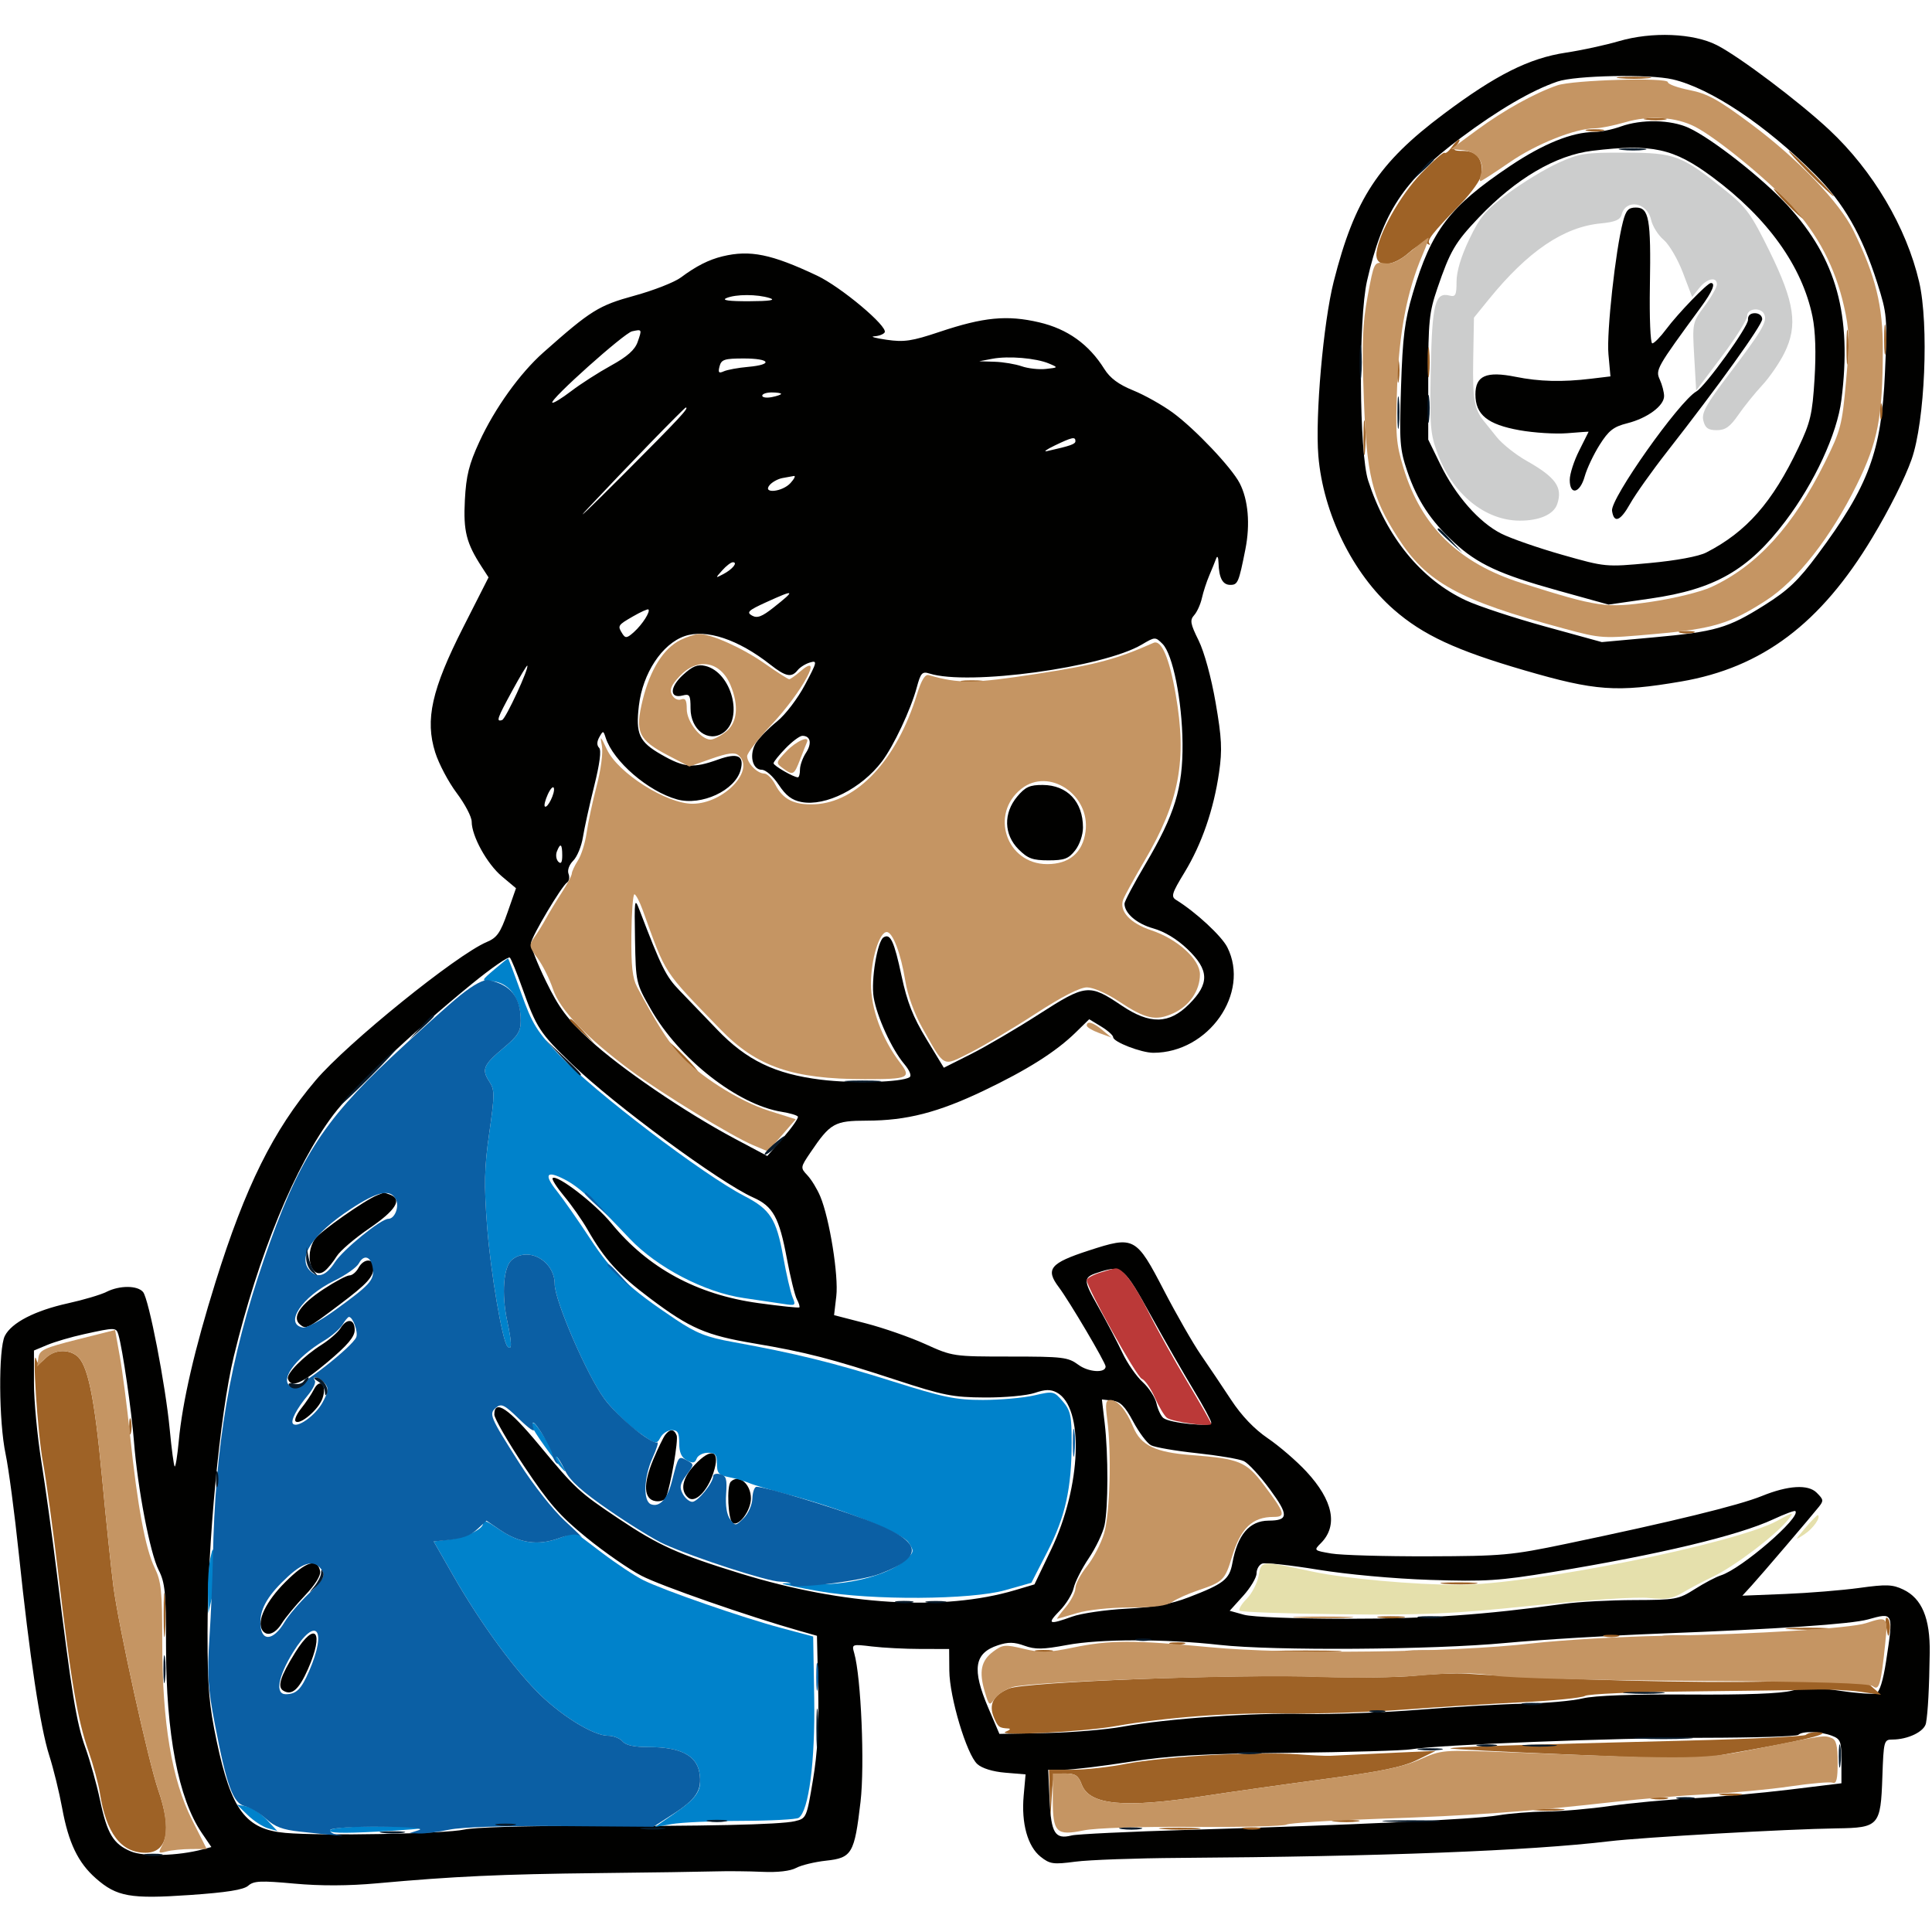
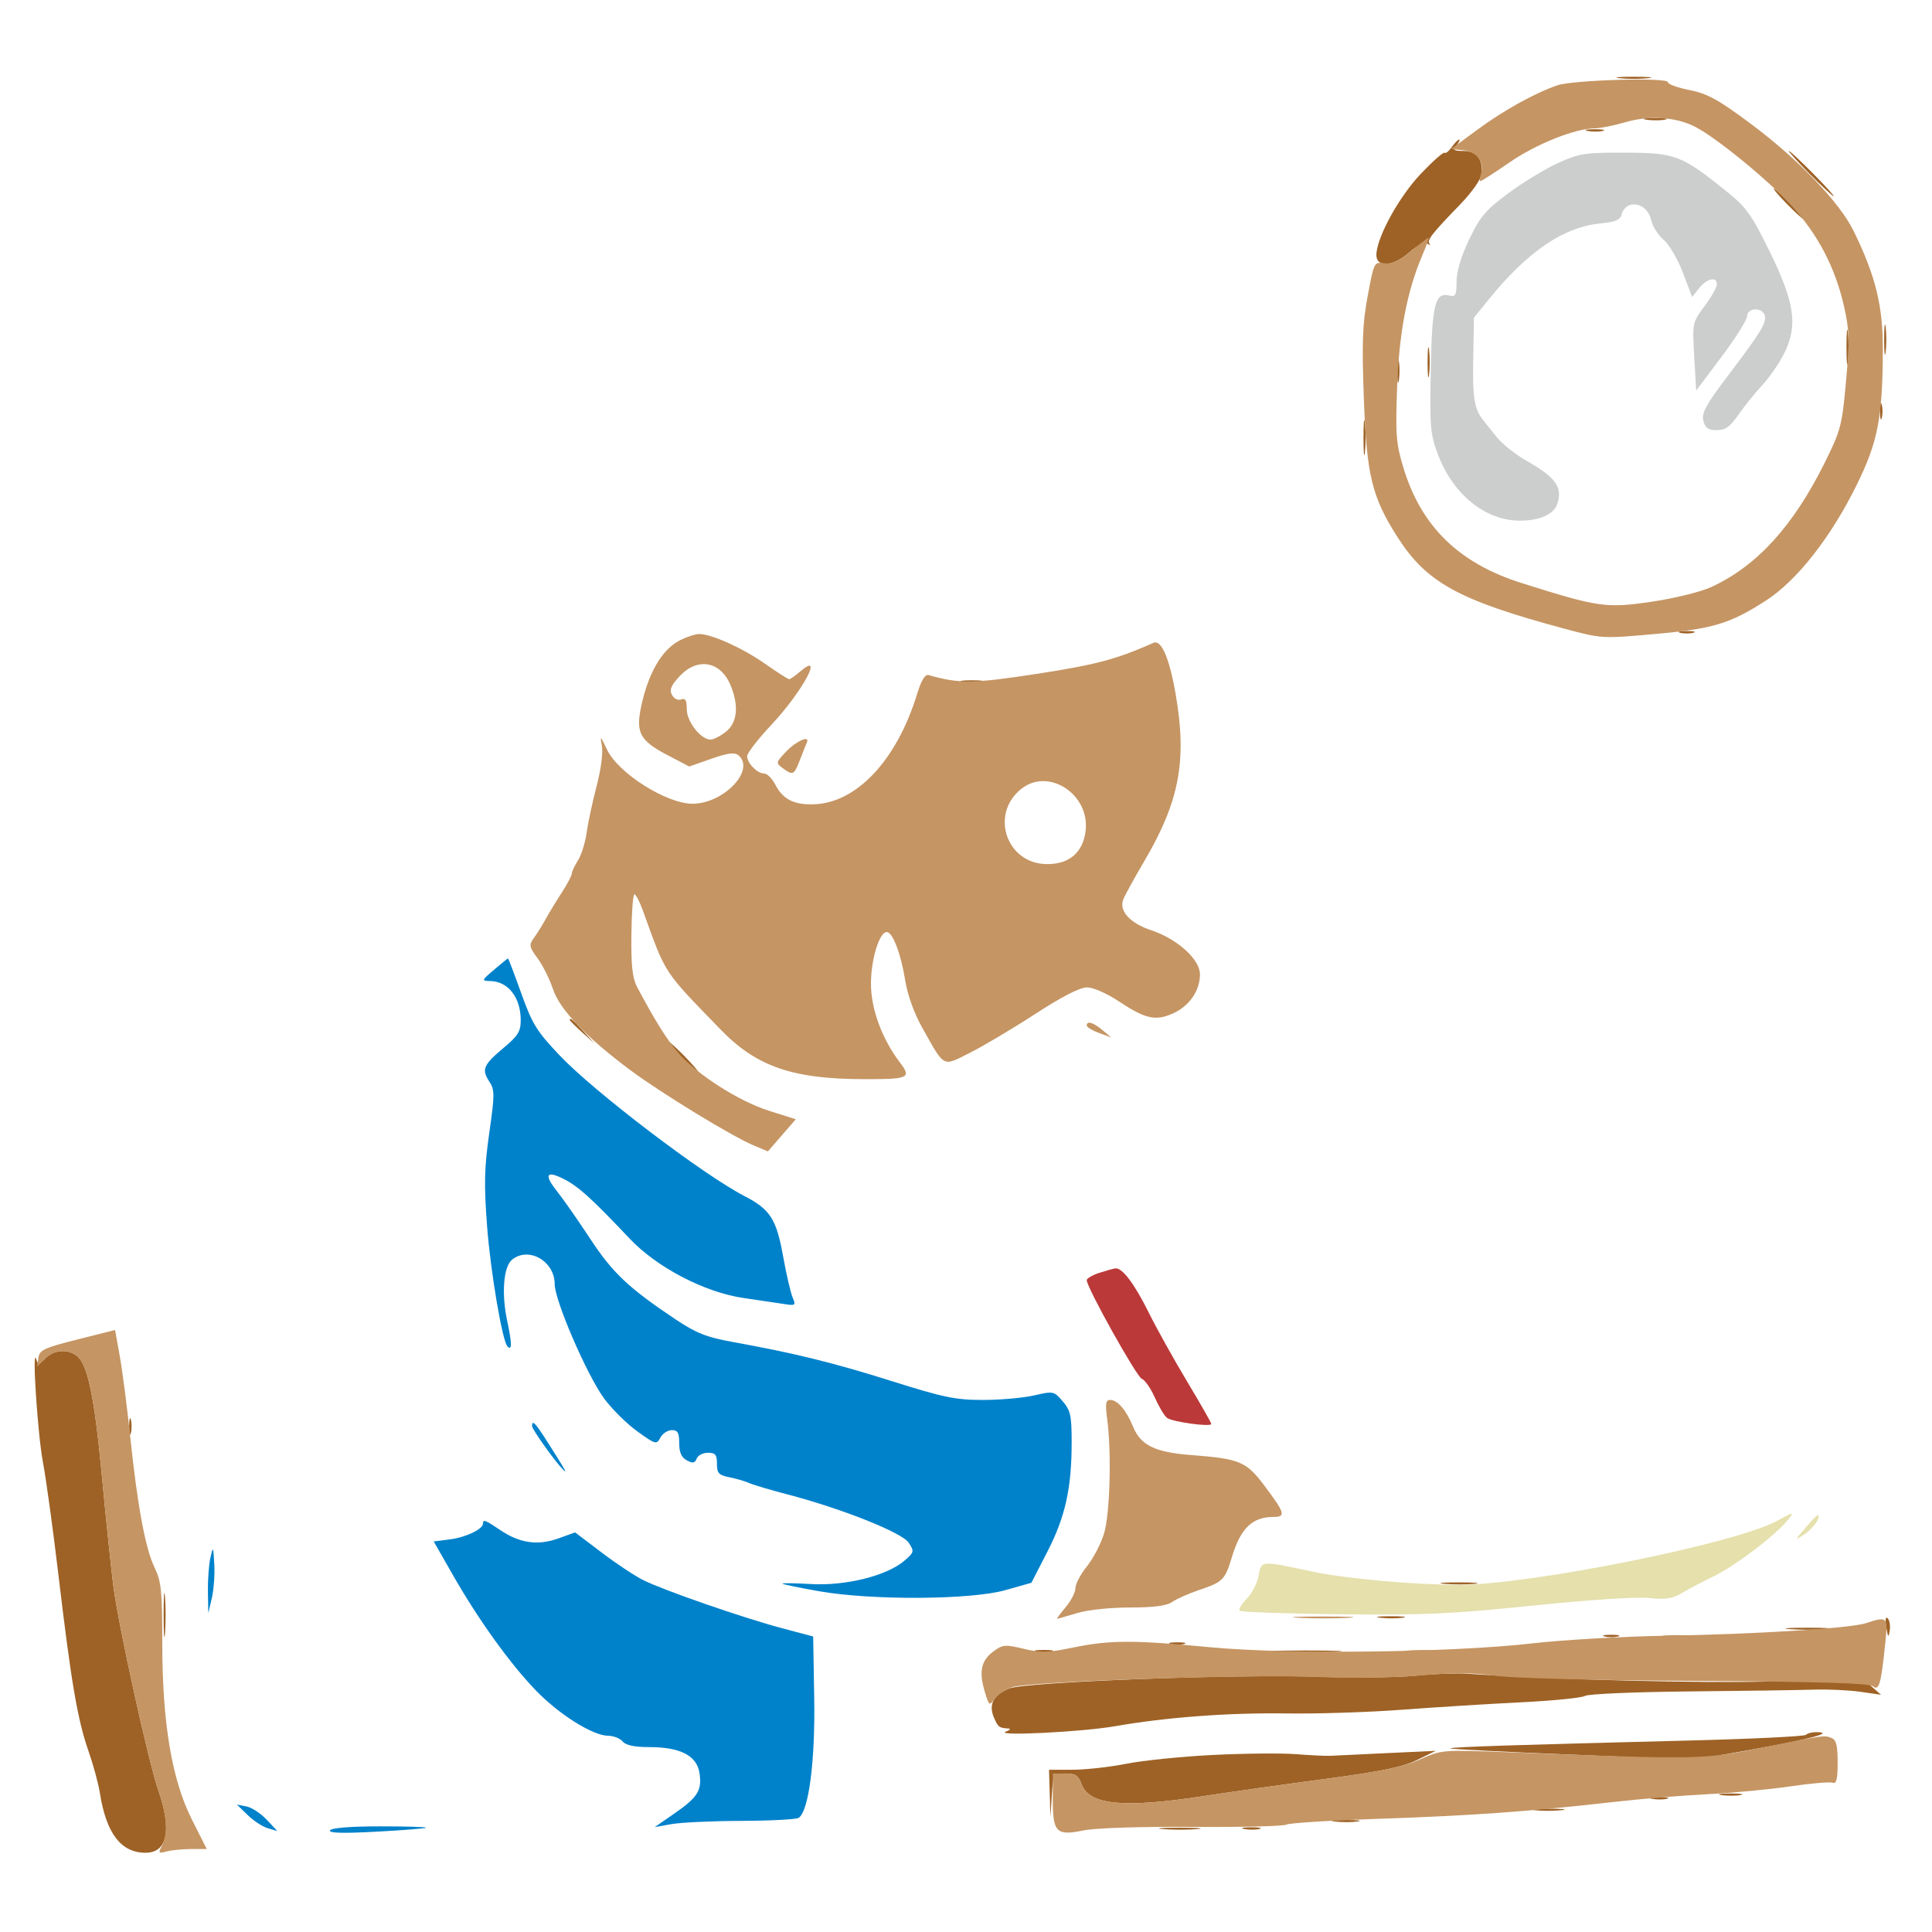
<svg xmlns="http://www.w3.org/2000/svg" width="512" height="512" viewBox="0 0 512 512" version="1.1">
  <path d="M 412.913 43.192 C 409.535 44.726, 403.613 48.321, 399.754 51.182 C 393.726 55.651, 392.264 57.373, 389.369 63.414 C 387.200 67.939, 386 71.935, 386 74.628 C 386 78.182, 385.726 78.741, 384.180 78.337 C 380.309 77.324, 379.518 80.414, 379.170 97.901 C 378.869 113.028, 379.035 115.021, 381.041 120.381 C 385.006 130.977, 393.566 137.930, 402.703 137.978 C 407.941 138.005, 411.744 136.336, 412.677 133.598 C 414.194 129.149, 412.310 126.495, 404.515 122.096 C 401.653 120.480, 398.109 117.660, 396.641 115.829 C 395.172 113.998, 393.588 112.022, 393.120 111.437 C 390.716 108.430, 390.234 105.562, 390.415 95.340 L 390.611 84.180 394.541 79.340 C 404.906 66.573, 414.367 60.152, 424.205 59.206 C 428.009 58.841, 429.379 58.268, 429.738 56.893 C 430.858 52.611, 436.532 53.592, 437.554 58.245 C 437.926 59.937, 439.421 62.325, 440.878 63.551 C 442.334 64.776, 444.630 68.689, 445.981 72.247 L 448.436 78.716 450.290 76.358 C 452.320 73.777, 455 73.208, 455 75.356 C 455 76.102, 453.531 78.690, 451.736 81.106 C 448.494 85.470, 448.475 85.562, 448.986 94.500 L 449.500 103.500 456.250 94.523 C 459.962 89.586, 463 84.749, 463 83.773 C 463 81.622, 466.805 81.328, 467.607 83.417 C 468.333 85.310, 466.844 87.803, 458.138 99.274 C 452.099 107.231, 450.890 109.425, 451.407 111.487 C 451.901 113.452, 452.674 114, 454.954 114 C 457.237 114, 458.482 113.116, 460.685 109.930 C 462.233 107.692, 465.075 104.168, 467 102.099 C 468.925 100.031, 471.564 96.197, 472.864 93.581 C 476.507 86.251, 475.615 80.146, 468.907 66.500 C 464.157 56.837, 462.771 54.913, 457.500 50.675 C 445.615 41.117, 444.020 40.506, 430.778 40.452 C 420.031 40.408, 418.545 40.636, 412.913 43.192" stroke="none" fill="#cccdcd" fill-rule="evenodd" />
-   <path d="M 429 10.916 C 425.425 11.963, 419.125 13.327, 415 13.948 C 405.217 15.420, 396.422 19.837, 382.511 30.264 C 365.253 43.199, 358.992 52.749, 353.452 74.589 C 350.699 85.443, 348.508 110.294, 349.378 120.798 C 350.640 136.037, 358.478 152.015, 369.361 161.535 C 377.073 168.281, 385.834 172.356, 404 177.645 C 422.812 183.123, 428.426 183.524, 445.500 180.608 C 466.979 176.940, 482.504 165.265, 496.172 142.500 C 500.729 134.910, 504.822 126.757, 506.588 121.750 C 510.133 111.704, 511.225 85.987, 508.588 74.681 C 505.219 60.242, 496.346 45.230, 484.790 34.420 C 476.818 26.963, 460.976 15.023, 455 11.969 C 448.777 8.788, 437.787 8.343, 429 10.916 M 412.737 21.615 C 405.921 23.947, 397.138 29.064, 387.161 36.515 C 371.899 47.912, 366.443 56.225, 362.282 74.420 C 359.980 84.480, 360.183 119.970, 362.584 127.373 C 367.438 142.343, 376.627 153.598, 388.500 159.116 C 391.800 160.650, 401.250 163.762, 409.500 166.033 L 424.500 170.161 438 168.931 C 454.678 167.412, 457.885 166.484, 467.607 160.367 C 473.876 156.422, 476.540 153.889, 481.666 147 C 495.246 128.745, 498.625 119.629, 499.533 98.787 C 500.176 84.010, 500.108 83.216, 497.498 75 C 493.443 62.237, 488.629 53.836, 481 46.207 C 467.935 33.143, 453.290 23.371, 443.273 21.032 C 437.134 19.599, 417.535 19.973, 412.737 21.615 M 429.500 33.529 C 427.300 34.321, 424.119 34.977, 422.432 34.985 C 416.610 35.014, 409 38.088, 400.264 43.939 C 384.142 54.738, 379.367 60.974, 374.417 77.693 C 372.246 85.022, 371.721 89.186, 371.290 102.500 C 370.816 117.116, 370.959 119.055, 372.952 124.917 C 375.548 132.551, 379.161 138.050, 385.302 143.710 C 391.582 149.500, 397.422 152.208, 412.896 156.509 L 426.268 160.225 437.384 158.623 C 454.477 156.160, 463.319 151.092, 473.136 138.130 C 480.869 127.919, 486.852 114.977, 487.989 106 C 490.833 83.536, 486.713 68.615, 473.764 54.483 C 467.194 47.313, 453.628 36.666, 447.500 33.869 C 442.720 31.688, 435.015 31.542, 429.500 33.529 M 422 39.953 C 412.284 41.118, 401.703 47.340, 391.890 57.659 C 385.597 64.276, 384.299 66.499, 380.888 76.500 C 378.750 82.767, 378.500 85.228, 378.500 100 L 378.500 116.500 381.699 123.051 C 385.777 131.404, 391.984 138.454, 397.877 141.427 C 400.419 142.710, 407.675 145.230, 414 147.026 C 425.489 150.289, 425.511 150.291, 437.176 149.210 C 444.253 148.554, 450.161 147.457, 452.176 146.423 C 462.839 140.955, 469.705 133.147, 476.581 118.668 C 479.798 111.893, 480.292 109.792, 480.873 100.402 C 481.299 93.536, 481.109 87.725, 480.337 83.938 C 477.605 70.544, 468.452 57.775, 453.789 46.904 C 443.518 39.288, 437.862 38.052, 422 39.953 M 430.104 58.750 C 428.121 66.367, 425.733 88.121, 426.252 93.845 L 426.787 99.747 421.644 100.365 C 413.981 101.285, 407.995 101.133, 401.633 99.855 C 393.883 98.299, 391 99.565, 391 104.524 C 391 109.896, 394.206 112.498, 402.695 114.015 C 406.560 114.706, 412.260 115.060, 415.361 114.803 C 418.463 114.546, 420.998 114.372, 420.996 114.418 C 420.994 114.463, 419.869 116.714, 418.496 119.419 C 417.123 122.125, 416 125.613, 416 127.169 C 416 131.383, 418.713 130.754, 419.965 126.250 C 420.538 124.188, 422.317 120.426, 423.918 117.890 C 426.320 114.087, 427.601 113.086, 431.243 112.169 C 436.552 110.832, 441 107.553, 441 104.974 C 441 103.940, 440.491 101.977, 439.869 100.611 C 438.679 97.999, 438.951 97.519, 450.750 81.418 C 453.826 77.220, 454.743 75, 453.400 75 C 452.471 75, 444.673 83.065, 441.556 87.250 C 440.020 89.313, 438.361 91, 437.870 91 C 437.374 91, 437.093 84.224, 437.239 75.750 C 437.544 57.955, 437.014 55, 433.521 55 C 431.541 55, 430.896 55.708, 430.104 58.750 M 191.500 67.929 C 187.847 68.810, 184.495 70.509, 180.428 73.540 C 178.739 74.800, 173.208 76.967, 168.137 78.356 C 158.654 80.955, 156.582 82.246, 144 93.405 C 137.781 98.919, 131.124 108.205, 127.048 117.047 C 124.284 123.042, 123.534 126.056, 123.195 132.509 C 122.763 140.735, 123.570 143.926, 127.681 150.257 L 129.471 153.013 122.749 166.257 C 114.394 182.717, 112.603 190.726, 115.337 199.401 C 116.289 202.419, 118.852 207.264, 121.034 210.167 C 123.215 213.071, 125 216.476, 125 217.734 C 125 221.572, 129.066 228.942, 133.010 232.254 L 136.744 235.388 134.489 241.835 C 132.610 247.210, 131.699 248.507, 129.013 249.636 C 121.021 252.997, 92.049 276.413, 83.661 286.292 C 72.431 299.517, 65.021 314.442, 57.114 339.762 C 51.565 357.531, 48.340 371.487, 47.370 381.934 C 47.006 385.844, 46.520 388.853, 46.288 388.622 C 46.057 388.391, 45.470 383.991, 44.983 378.845 C 43.865 367.033, 39.445 344.241, 37.914 342.396 C 36.437 340.617, 31.686 340.602, 28.200 342.368 C 26.715 343.120, 22.125 344.481, 18 345.392 C 9.253 347.323, 3.053 350.524, 1.284 354.021 C -0.450 357.447, -0.326 376.799, 1.484 385.341 C 2.281 389.103, 3.862 401.028, 4.996 411.841 C 7.861 439.152, 10.679 457.825, 13.052 465.219 C 14.160 468.674, 15.700 474.952, 16.473 479.171 C 18.163 488.395, 20.681 493.635, 25.425 497.800 C 30.946 502.648, 34.548 503.285, 50.283 502.200 C 60.102 501.523, 64.560 500.813, 65.783 499.732 C 67.241 498.443, 69.083 498.359, 78 499.176 C 84.985 499.815, 92.349 499.787, 100 499.091 C 120.146 497.259, 132.872 496.672, 158.500 496.392 C 172.250 496.242, 186.200 496.037, 189.500 495.938 C 192.800 495.838, 198.425 495.891, 202 496.056 C 206.056 496.243, 209.431 495.854, 210.975 495.022 C 212.337 494.288, 215.921 493.421, 218.939 493.094 C 225.777 492.354, 226.448 491.206, 228.049 477.500 C 229.189 467.734, 228.201 444.448, 226.376 438.092 C 225.691 435.708, 225.738 435.690, 231.092 436.333 C 234.066 436.690, 239.882 436.987, 244.017 436.991 L 251.533 437 251.579 442.750 C 251.636 449.789, 256.178 464.946, 258.995 467.495 C 260.247 468.628, 263.103 469.510, 266.410 469.784 L 271.789 470.230 271.284 475.865 C 270.626 483.186, 272.328 489.321, 275.774 492.056 C 278.242 494.014, 279.116 494.138, 285 493.361 C 288.575 492.889, 300.950 492.440, 312.500 492.364 C 365.862 492.011, 405.444 490.479, 426.512 487.952 C 435.323 486.896, 473.712 484.718, 486.754 484.536 C 497.939 484.379, 498.399 483.862, 498.844 470.966 C 499.174 461.390, 499.276 461, 501.444 461 C 505.642 461, 509.996 458.886, 510.405 456.650 C 510.921 453.825, 511.271 447.252, 511.397 438 C 511.523 428.853, 509.322 423.598, 504.381 421.242 C 501.547 419.890, 499.895 419.829, 492.788 420.811 C 488.230 421.441, 479.380 422.163, 473.123 422.415 L 461.746 422.874 464.205 420.187 C 466.592 417.578, 480.130 401.724, 482.048 399.292 C 483.313 397.687, 483.267 397.410, 481.429 395.571 C 479.167 393.310, 473.861 393.634, 466.911 396.458 C 460.769 398.954, 443.037 403.286, 415 409.141 C 400.469 412.175, 398.187 412.381, 378.500 412.439 C 366.950 412.472, 355.386 412.139, 352.803 411.697 C 348.171 410.904, 348.133 410.867, 350.028 408.972 C 354.673 404.327, 353.314 397.627, 346.165 389.936 C 343.599 387.176, 339.025 383.232, 336 381.173 C 332.393 378.717, 329.037 375.203, 326.250 370.964 C 323.912 367.409, 320.312 362.052, 318.250 359.059 C 316.187 356.067, 311.800 348.417, 308.500 342.059 C 301.055 327.717, 300.602 327.475, 288.509 331.411 C 278.263 334.745, 276.980 336.322, 280.602 341.128 C 283.383 344.819, 293 361.110, 293 362.131 C 293 363.948, 288.473 363.670, 285.790 361.689 C 283.048 359.664, 281.692 359.500, 267.663 359.500 C 252.641 359.500, 252.432 359.469, 245.205 356.194 C 241.192 354.376, 234.113 351.907, 229.474 350.707 L 221.038 348.527 221.627 343.513 C 222.268 338.054, 219.846 322.961, 217.383 317.065 C 216.570 315.119, 215.040 312.607, 213.983 311.482 C 212.084 309.460, 212.093 309.393, 214.781 305.416 C 220.056 297.616, 221.146 297.002, 229.750 296.985 C 240.256 296.965, 248.577 294.829, 260.707 289.037 C 272.259 283.522, 279.854 278.713, 285.076 273.607 L 288.652 270.110 291.826 272.040 C 293.572 273.102, 295 274.378, 295 274.877 C 295 276.119, 302.445 279, 305.654 279 C 320.280 279, 331.370 263.171, 325.248 251.033 C 323.738 248.038, 316.880 241.694, 311.699 238.500 C 310.268 237.618, 310.530 236.755, 313.918 231.188 C 318.484 223.685, 321.648 214.521, 323.071 204.678 C 323.935 198.706, 323.779 195.598, 322.148 186.181 C 320.996 179.532, 319.135 172.737, 317.637 169.711 C 315.452 165.295, 315.285 164.342, 316.466 163.030 C 317.224 162.189, 318.146 160.150, 318.516 158.500 C 318.885 156.850, 319.766 154.150, 320.472 152.500 C 321.179 150.850, 322.001 148.825, 322.300 148 C 322.610 147.143, 322.876 147.643, 322.921 149.168 C 323.040 153.182, 324.012 155, 326.040 155 C 328.029 155, 328.290 154.384, 330.041 145.561 C 331.357 138.934, 330.795 132.437, 328.525 128.049 C 326.378 123.897, 316.701 113.685, 310.829 109.375 C 308.084 107.360, 303.358 104.703, 300.326 103.470 C 296.435 101.889, 294.178 100.214, 292.656 97.779 C 288.572 91.242, 282.899 87.181, 275.402 85.426 C 266.906 83.438, 260.683 84.032, 248.999 87.947 C 241.642 90.412, 239.605 90.715, 234.947 90.040 C 231.951 89.605, 230.486 89.193, 231.691 89.125 C 232.896 89.056, 234.136 88.590, 234.446 88.088 C 235.396 86.550, 222.876 76.041, 216.509 73.034 C 204.442 67.334, 198.766 66.175, 191.500 67.929 M 192.500 79 C 191.169 79.572, 193.177 79.850, 198.500 79.830 C 203.956 79.810, 205.705 79.546, 204 79 C 200.674 77.935, 194.979 77.935, 192.500 79 M 463.236 84.750 C 463.349 86.532, 451.955 102.345, 449.554 103.736 C 444.930 106.417, 426.731 132.175, 427.206 135.367 C 427.715 138.786, 429.412 138.125, 432 133.500 C 433.375 131.043, 437.761 124.862, 441.746 119.766 C 455.462 102.227, 467 86.149, 467 84.576 C 467 83.684, 466.160 83, 465.062 83 C 463.841 83, 463.166 83.647, 463.236 84.750 M 167.500 87.805 C 165.404 88.263, 145.624 105.958, 146.372 106.706 C 146.609 106.943, 148.853 105.572, 151.359 103.660 C 153.864 101.748, 158.623 98.693, 161.935 96.872 C 166.237 94.508, 168.250 92.721, 168.983 90.619 C 170.164 87.231, 170.160 87.224, 167.500 87.805 M 263 95.077 L 259.500 95.737 263.601 95.868 C 265.856 95.941, 269.082 96.481, 270.769 97.069 C 272.457 97.658, 275.336 97.974, 277.169 97.773 C 280.484 97.409, 280.488 97.402, 278 96.344 C 274.596 94.896, 267.249 94.275, 263 95.077 M 190.690 97.079 C 190.254 98.744, 190.480 99.007, 191.823 98.402 C 192.745 97.986, 195.637 97.457, 198.250 97.226 C 204.984 96.632, 204.153 95, 197.117 95 C 192 95, 191.162 95.271, 190.690 97.079 M 202 104.861 C 202 105.335, 203.125 105.508, 204.500 105.245 C 205.875 104.982, 207 104.594, 207 104.383 C 207 104.173, 205.875 104, 204.500 104 C 203.125 104, 202 104.388, 202 104.861 M 172.477 117.250 C 167.537 122.338, 160.120 130.102, 155.997 134.505 C 151.874 138.907, 156.037 134.951, 165.250 125.714 C 180.174 110.750, 182.732 108, 181.730 108 C 181.582 108, 177.418 112.162, 172.477 117.250 M 279.500 118.072 C 277.300 119.130, 276.400 119.793, 277.500 119.545 C 283.773 118.133, 285 117.699, 285 116.892 C 285 115.661, 284.119 115.850, 279.500 118.072 M 207.323 126.696 C 206.125 126.929, 204.607 127.768, 203.950 128.560 C 201.987 130.925, 207.342 130.385, 209.500 128 C 210.495 126.900, 210.903 126.061, 210.405 126.136 C 209.907 126.211, 208.520 126.463, 207.323 126.696 M 191.405 151.146 C 189.513 153.276, 189.515 153.283, 191.694 152.140 C 194.125 150.865, 195.622 149, 194.214 149 C 193.717 149, 192.453 149.965, 191.405 151.146 M 203 159.619 C 198.329 161.746, 197.768 162.274, 199.275 163.126 C 200.666 163.911, 201.912 163.446, 205.025 160.980 C 210.965 156.275, 210.715 156.107, 203 159.619 M 167.760 163.345 C 163.677 165.697, 163.602 165.822, 164.954 167.960 C 165.742 169.205, 166.195 169.133, 168.032 167.471 C 170.255 165.460, 172.414 162.071, 171.831 161.510 C 171.649 161.334, 169.817 162.160, 167.760 163.345 M 181.447 168.579 C 175.456 170.639, 170.330 178.415, 169.315 186.985 C 168.421 194.533, 169.366 196.596, 175.266 199.980 C 181.320 203.451, 183.693 203.658, 190.306 201.287 C 195.491 199.429, 197.273 200.240, 196.287 204.010 C 194.859 209.473, 185.909 213.642, 179.443 211.857 C 171.753 209.733, 162.510 201.750, 160.507 195.500 C 159.892 193.583, 159.822 193.577, 158.829 195.346 C 158.154 196.550, 158.133 197.533, 158.771 198.171 C 159.408 198.808, 158.953 202.344, 157.463 208.325 C 156.205 213.371, 154.864 219.460, 154.482 221.856 C 154.101 224.251, 152.946 227.054, 151.917 228.083 C 150.829 229.171, 150.306 230.635, 150.668 231.578 C 151.011 232.471, 150.841 233.494, 150.290 233.851 C 148.854 234.782, 140.954 248.042, 140.715 249.922 C 140.605 250.790, 142.411 255.383, 144.729 260.129 C 148.152 267.142, 150.306 270.023, 156.221 275.504 C 164.321 283.009, 181.496 294.724, 194.692 301.744 L 203.344 306.347 207.593 301.450 C 209.930 298.756, 211.662 296.262, 211.443 295.908 C 211.224 295.553, 209.308 294.985, 207.185 294.646 C 195.503 292.778, 180.024 280.662, 172.500 267.498 C 168.529 260.549, 168.499 260.419, 168.285 249 C 168.087 238.446, 168.179 237.788, 169.407 241 C 175.291 256.390, 176.470 258.765, 180.061 262.465 C 182.215 264.684, 186.698 269.343, 190.022 272.818 C 197.832 280.981, 205.377 284.626, 217.582 286.131 C 226.095 287.181, 238.851 286.828, 241.027 285.483 C 241.645 285.102, 241.081 283.696, 239.609 281.947 C 236.308 278.024, 232.376 269.431, 231.531 264.295 C 230.785 259.760, 232.490 249.433, 234.154 248.405 C 235.963 247.287, 236.950 249.406, 238.924 258.642 C 240.400 265.551, 241.956 269.504, 245.492 275.329 L 250.126 282.961 257.313 279.349 C 261.266 277.362, 269.385 272.599, 275.355 268.764 C 287.782 260.782, 288.650 260.691, 297.240 266.476 C 304.748 271.532, 309.805 271.431, 315.118 266.118 C 320.581 260.655, 320.470 257.066, 314.667 251.505 C 311.919 248.872, 308.611 246.871, 305.624 246.035 C 301.245 244.809, 298 242.017, 298 239.476 C 298 238.883, 300.497 234.172, 303.548 229.008 C 311.335 215.831, 313.486 208.828, 313.382 197 C 313.282 185.715, 310.799 173.355, 308.087 170.643 C 306.178 168.734, 306.113 168.736, 302.558 170.833 C 292.268 176.904, 256.636 181.757, 246.315 178.492 C 244.393 177.884, 243.990 178.323, 242.961 182.150 C 241.381 188.021, 236.801 197.754, 233.697 201.836 C 228.254 208.993, 218.807 213.749, 212.417 212.550 C 209.868 212.072, 208.279 210.868, 206.349 207.951 C 204.871 205.718, 202.931 204, 201.886 204 C 199.285 204, 198.437 199.789, 200.427 196.752 C 201.304 195.413, 203.785 192.901, 205.938 191.170 C 208.125 189.413, 211.390 185.131, 213.331 181.475 C 216.557 175.399, 216.653 174.972, 214.654 175.564 C 213.469 175.915, 212 176.832, 211.390 177.601 C 209.763 179.651, 208.217 179.338, 204.144 176.133 C 195.648 169.448, 187.148 166.620, 181.447 168.579 M 135.750 183.052 C 131.731 190.426, 131.406 191.365, 133.069 190.810 C 134.033 190.489, 140.293 176.956, 139.734 176.403 C 139.605 176.276, 137.813 179.268, 135.750 183.052 M 181.004 178.849 C 177.415 182.127, 177.378 185.237, 180.939 184.306 C 182.764 183.828, 183 184.220, 183 187.728 C 183 193.369, 187.640 196.879, 191.600 194.235 C 197.173 190.514, 193.888 178.121, 186.892 176.470 C 184.876 175.994, 183.538 176.535, 181.004 178.849 M 208.196 198.298 C 206.438 200.111, 205 201.900, 205 202.272 C 205 202.923, 210.323 206, 211.450 206 C 211.753 206, 212 205.084, 212 203.965 C 212 202.845, 212.714 200.840, 213.586 199.509 C 215.227 197.004, 214.805 195, 212.637 195 C 211.953 195, 209.954 196.484, 208.196 198.298 M 145.175 210.516 C 144.487 212.024, 144.131 213.464, 144.382 213.715 C 145.060 214.394, 147.186 210.059, 146.777 208.831 C 146.583 208.249, 145.862 209.007, 145.175 210.516 M 269.589 211.077 C 265.876 215.490, 266.011 221.165, 269.923 225.077 C 272.375 227.529, 273.653 228, 277.850 228 C 282.066 228, 283.182 227.585, 284.927 225.365 C 286.109 223.862, 287 221.256, 287 219.299 C 287 212.456, 282.841 208.057, 276.339 208.022 C 272.906 208.004, 271.725 208.538, 269.589 211.077 M 147.574 225.667 C 147.222 226.584, 147.399 227.799, 147.967 228.367 C 148.678 229.078, 149 228.557, 149 226.700 C 149 223.615, 148.501 223.253, 147.574 225.667 M 125.006 260.780 C 109.081 273.784, 93.762 288.266, 88.329 295.452 C 78.285 308.737, 68.445 332.631, 61.953 359.500 C 58.254 374.808, 55 409.064, 55 432.694 C 55 447.225, 55.391 451.838, 57.444 461.530 C 61.293 479.703, 65.132 484.811, 75.636 485.738 C 85.186 486.581, 118.132 485.968, 123 484.856 C 125.501 484.285, 138.828 483.861, 153 483.903 C 186.446 484, 206.764 483.554, 210.621 482.639 C 213.708 481.906, 213.759 481.791, 215.444 471.699 C 216.645 464.508, 217.052 457.372, 216.824 447.500 L 216.500 433.500 212 432.225 C 198.379 428.367, 175.157 420.278, 169.993 417.592 C 166.722 415.892, 160.177 411.350, 155.448 407.500 C 148.329 401.703, 145.488 398.456, 138.925 388.613 C 134.566 382.075, 131 375.887, 131 374.863 C 131 370.678, 134.861 373.278, 142.712 382.750 C 152.566 394.637, 153.356 395.371, 164 402.500 C 174.585 409.591, 179.816 411.940, 196.344 417.031 C 223.634 425.437, 250.059 427.032, 268.971 421.416 L 274.144 419.880 278.545 410.690 C 286.607 393.854, 287.356 372.937, 280.036 369.019 C 278.414 368.151, 277.013 368.181, 274.201 369.143 C 272.165 369.839, 266.225 370.383, 261 370.353 C 252.497 370.303, 250.030 369.815, 237.500 365.708 C 220.282 360.065, 213.481 358.314, 199.933 356.034 C 187.115 353.877, 182.907 352.060, 172.323 344.113 C 163.876 337.770, 160.262 333.803, 155.728 325.898 C 154.277 323.367, 151.479 319.369, 149.512 317.014 C 147.544 314.659, 146.167 312.499, 146.452 312.215 C 147.544 311.122, 157.747 318.966, 162.002 324.169 C 171.713 336.044, 184.706 343.097, 201 345.337 C 206.775 346.131, 211.649 346.644, 211.831 346.476 C 212.013 346.308, 211.722 345.345, 211.184 344.336 C 210.647 343.326, 209.452 338.463, 208.530 333.530 C 206.490 322.619, 204.871 319.690, 199.578 317.332 C 190.859 313.449, 162.720 292.742, 151.656 282.068 C 143.049 273.764, 142.184 272.441, 138.383 261.777 C 136.956 257.775, 135.490 254.176, 135.125 253.780 C 134.759 253.384, 130.206 256.534, 125.006 260.780 M 100 316.735 C 96.773 317.978, 84.895 326.312, 83.488 328.321 C 80.448 332.661, 82.655 339.631, 86.152 336.733 C 86.970 336.055, 88.358 334.336, 89.236 332.914 C 90.113 331.492, 94.019 328.150, 97.916 325.488 C 104.907 320.711, 106.675 317.857, 103.418 316.607 C 102.548 316.273, 101.761 316.036, 101.668 316.079 C 101.576 316.122, 100.825 316.418, 100 316.735 M 95 336 C 94.411 337.100, 93.333 338, 92.604 338 C 91.875 338, 88.782 339.644, 85.729 341.654 C 79.512 345.749, 77.259 349.140, 79.512 351.010 C 81.129 352.352, 81.345 352.243, 90 345.722 C 97.380 340.162, 99 338.378, 99 335.809 C 99 333.379, 96.335 333.506, 95 336 M 291.828 336.960 C 286.863 338.493, 286.835 338.830, 291.049 346.310 C 293.277 350.264, 296.154 355.750, 297.443 358.500 C 298.731 361.250, 301.149 364.743, 302.816 366.262 C 304.483 367.782, 306.135 370.338, 306.488 371.943 C 306.840 373.548, 307.662 375.282, 308.314 375.795 C 310.037 377.150, 321 378.230, 321 377.044 C 321 376.509, 318.891 372.597, 316.314 368.352 C 313.736 364.107, 308.630 355.203, 304.966 348.567 C 298.026 335.996, 297.230 335.293, 291.828 336.960 M 90.239 351.988 C 89.557 353.082, 87.311 355.047, 85.249 356.356 C 80.379 359.447, 75.846 364.038, 76.304 365.415 C 77.137 367.915, 79.964 366.718, 86.778 360.982 C 92.124 356.483, 94 354.266, 94 352.452 C 94 349.496, 91.953 349.244, 90.239 351.988 M 22.327 353.555 C 18.932 354.299, 14.545 355.581, 12.577 356.403 L 9 357.898 9 366.488 C 9 371.212, 9.880 380.572, 10.955 387.289 C 12.030 394.005, 13.854 407.150, 15.007 416.500 C 18.998 448.837, 20.251 456.528, 22.588 463.032 C 23.879 466.625, 25.641 472.914, 26.502 477.010 C 28.387 485.971, 30.025 488.695, 34.704 490.650 C 38.154 492.091, 47.245 491.831, 53.695 490.106 L 56.015 489.486 53.454 485.718 C 47.265 476.610, 44 459.539, 44 436.291 C 44 421.977, 43.753 419.435, 42.030 416.059 C 39.769 411.627, 36.477 394.455, 35.501 382 C 34.858 373.792, 32.463 357.345, 31.389 353.750 C 30.788 351.741, 30.612 351.738, 22.327 353.555 M 83.187 368.223 C 82.550 369.475, 81.040 371.730, 79.831 373.234 C 78.623 374.737, 77.949 376.282, 78.333 376.667 C 79.439 377.772, 84.403 373.567, 85.445 370.643 C 86.723 367.055, 84.819 365.015, 83.187 368.223 M 292.758 377.184 C 293.728 385.439, 293.703 399.525, 292.712 404.204 C 292.280 406.241, 290.406 410.167, 288.548 412.928 C 286.691 415.689, 284.885 419.247, 284.536 420.834 C 284.188 422.421, 282.521 425.133, 280.833 426.860 C 277.359 430.413, 277.897 430.668, 284.124 428.422 C 286.531 427.554, 293 426.609, 298.500 426.322 C 305.797 425.941, 310.257 425.126, 315 423.305 C 324.301 419.736, 325.808 418.559, 326.587 414.258 C 327.951 406.726, 331.107 403.018, 336.184 402.985 C 341.494 402.950, 341.555 401.538, 336.538 394.706 C 333.917 391.137, 330.812 387.765, 329.637 387.212 C 328.462 386.659, 322.861 385.712, 317.191 385.107 C 311.521 384.502, 306.037 383.555, 305.004 383.002 C 303.970 382.449, 301.859 379.635, 300.313 376.748 C 298.107 372.632, 296.909 371.432, 294.758 371.184 L 292.017 370.869 292.758 377.184 M 176.293 380.250 C 175.770 380.938, 174.338 383.896, 173.111 386.823 C 170.362 393.386, 170.595 397.371, 173.754 397.820 C 174.994 397.996, 176.234 397.546, 176.510 396.820 C 177.783 393.464, 179.807 381.661, 179.325 380.405 C 178.658 378.666, 177.542 378.609, 176.293 380.250 M 184.055 388.250 C 180.775 391.750, 180.151 395.050, 182.414 396.928 C 184.209 398.418, 187.445 395.212, 189.047 390.356 C 191.026 384.361, 188.643 383.355, 184.055 388.250 M 193.667 392.667 C 192.527 393.806, 192.936 402.843, 194.162 403.600 C 195.806 404.616, 199 400.317, 199 397.089 C 199 393.242, 195.770 390.564, 193.667 392.667 M 469.958 402.622 C 460.628 406.963, 439.805 411.941, 411.500 416.596 C 397.256 418.939, 393.689 419.168, 379 418.688 C 369.437 418.376, 356.922 417.235, 349.232 415.974 C 341.935 414.778, 335.297 414.056, 334.482 414.368 C 333.667 414.681, 333 415.850, 333 416.966 C 333 418.081, 331.398 420.767, 329.441 422.934 L 325.882 426.873 329.691 427.931 C 331.875 428.537, 343.528 428.987, 357 428.984 C 378.615 428.979, 392.931 427.994, 414.500 425.028 C 418.350 424.499, 426.699 424.051, 433.054 424.033 C 444.047 424.002, 444.830 423.860, 449.161 421.113 C 451.665 419.525, 454.772 417.890, 456.066 417.479 C 461.510 415.751, 477.382 402.049, 475.788 400.454 C 475.583 400.250, 472.960 401.225, 469.958 402.622 M 75.627 419.243 C 70.491 424.378, 67.992 429.560, 69.485 431.976 C 70.625 433.820, 72.921 433.053, 74.653 430.250 C 75.587 428.738, 78.341 425.416, 80.772 422.868 C 83.513 419.996, 85.056 417.531, 84.835 416.380 C 84.148 412.815, 81.110 413.759, 75.627 419.243 M 495 429.174 C 490.566 430.403, 471.293 431.712, 440 432.911 C 426.525 433.427, 408.075 434.549, 399 435.404 C 379.700 437.223, 337.479 437.508, 323.211 435.917 C 308.656 434.294, 291.538 434.306, 282.739 435.947 C 276.361 437.136, 274.353 437.168, 271.470 436.125 C 268.759 435.145, 267.171 435.118, 264.474 436.009 C 258.163 438.091, 257.515 442.329, 261.928 452.651 L 264.856 459.500 277.158 459.267 C 283.924 459.139, 293.069 458.383, 297.480 457.586 C 309.446 455.425, 331.875 453.859, 346 454.199 C 352.875 454.365, 366.375 453.869, 376 453.098 C 385.625 452.326, 398.225 451.600, 404 451.484 C 409.775 451.368, 416.717 450.742, 419.427 450.093 C 422.592 449.334, 432.603 448.968, 447.427 449.068 C 462.641 449.171, 472.001 448.818, 474.906 448.032 C 478.335 447.103, 481.138 447.111, 487.554 448.065 C 492.088 448.740, 496.433 449.048, 497.210 448.750 C 498.101 448.408, 499.063 445.310, 499.818 440.354 C 501.826 427.159, 501.874 427.270, 495 429.174 M 78.244 437.914 C 74.309 444.244, 73.430 447.030, 75.052 448.032 C 77.317 449.432, 79.202 447.793, 81.623 442.317 C 85.992 432.438, 83.592 429.311, 78.244 437.914 M 476.577 459.750 C 476.162 460.163, 464.949 460.514, 451.661 460.531 C 427.642 460.562, 380.688 462.407, 374 463.583 C 372.075 463.921, 357.450 464.342, 341.500 464.518 C 318.183 464.774, 309.916 465.245, 299.317 466.918 C 292.066 468.063, 284.256 469, 281.961 469 L 277.788 469 278.153 477.042 C 278.552 485.827, 279.613 487.527, 284 486.412 C 285.375 486.062, 299.325 485.396, 315 484.932 C 358.959 483.629, 390.946 482.131, 397 481.091 C 400.025 480.571, 405.765 480.113, 409.757 480.073 C 413.748 480.033, 421.398 479.368, 426.757 478.594 C 432.115 477.821, 441.900 476.909, 448.500 476.567 C 455.100 476.226, 466.688 475.190, 474.250 474.266 L 488 472.587 488 466.769 C 488 461.443, 487.783 460.868, 485.435 459.975 C 482.388 458.817, 477.640 458.696, 476.577 459.750" stroke="none" fill="#010100" fill-rule="evenodd" />
  <path d="M 471 403.015 C 460.077 409.043, 405.514 420.009, 386.535 419.991 C 374.788 419.980, 356.515 418.344, 348.133 416.553 C 333.904 413.513, 334.319 413.484, 333.549 417.588 C 333.174 419.588, 331.745 422.346, 330.373 423.718 C 329.001 425.090, 328.168 426.502, 328.521 426.856 C 328.874 427.210, 340.843 427.634, 355.118 427.798 C 377.390 428.053, 384.651 427.726, 406.287 425.494 C 421.151 423.961, 433.758 423.138, 437 423.489 C 441.478 423.974, 443.150 423.701, 446 422.019 C 447.925 420.883, 451.469 419.018, 453.875 417.875 C 459.634 415.138, 470.616 406.819, 473.872 402.725 C 475.571 400.590, 475.356 400.611, 471 403.015 M 478.500 404.837 C 475.515 408.346, 475.513 408.355, 478.166 406.622 C 480.478 405.111, 482.593 402.116, 481.774 401.512 C 481.623 401.402, 480.150 402.898, 478.500 404.837" stroke="none" fill="#e5e0ac" fill-rule="evenodd" />
  <path d="M 429.250 20.728 C 431.313 20.944, 434.688 20.944, 436.750 20.728 C 438.813 20.513, 437.125 20.336, 433 20.336 C 428.875 20.336, 427.188 20.513, 429.250 20.728 M 436.264 31.718 C 437.784 31.947, 440.034 31.941, 441.264 31.704 C 442.494 31.467, 441.250 31.279, 438.500 31.286 C 435.750 31.294, 434.744 31.488, 436.264 31.718 M 420.762 34.707 C 422.006 34.946, 423.806 34.937, 424.762 34.687 C 425.718 34.437, 424.700 34.241, 422.500 34.252 C 420.300 34.263, 419.518 34.468, 420.762 34.707 M 384.717 38.994 C 383.949 40.090, 383.095 40.762, 382.820 40.486 C 382.544 40.211, 379.756 42.672, 376.624 45.955 C 371.033 51.817, 365.342 61.926, 364.778 67 C 364.339 70.946, 368.865 70.936, 373.371 66.979 C 375.535 65.079, 377.444 64.136, 378.220 64.583 C 378.924 64.989, 379.200 64.986, 378.833 64.577 C 378.057 63.711, 379.494 61.871, 386.937 54.200 C 389.995 51.048, 392.488 47.521, 392.636 46.137 C 393.052 42.228, 391.312 40, 387.842 40 C 385.212 40, 384.939 39.778, 386 38.500 C 386.685 37.675, 386.990 37, 386.679 37 C 386.368 37, 385.485 37.897, 384.717 38.994 M 479.500 46 C 482.766 49.300, 485.662 52, 485.937 52 C 486.212 52, 483.766 49.300, 480.500 46 C 477.234 42.700, 474.338 40, 474.063 40 C 473.788 40, 476.234 42.700, 479.500 46 M 473.500 54 C 475.648 56.200, 477.631 58, 477.906 58 C 478.181 58, 476.648 56.200, 474.500 54 C 472.352 51.800, 470.369 50, 470.094 50 C 469.819 50, 471.352 51.800, 473.500 54 M 499.320 90 C 499.320 93.575, 499.502 95.037, 499.723 93.250 C 499.945 91.463, 499.945 88.537, 499.723 86.750 C 499.502 84.963, 499.320 86.425, 499.320 90 M 489.336 92 C 489.336 96.125, 489.513 97.813, 489.728 95.750 C 489.944 93.688, 489.944 90.313, 489.728 88.250 C 489.513 86.188, 489.336 87.875, 489.336 92 M 378.320 96 C 378.320 99.575, 378.502 101.037, 378.723 99.250 C 378.945 97.463, 378.945 94.537, 378.723 92.750 C 378.502 90.963, 378.320 92.425, 378.320 96 M 370.286 98.500 C 370.294 101.250, 370.488 102.256, 370.718 100.736 C 370.947 99.216, 370.941 96.966, 370.704 95.736 C 370.467 94.506, 370.279 95.750, 370.286 98.500 M 498.232 109 C 498.232 110.925, 498.438 111.713, 498.689 110.750 C 498.941 109.787, 498.941 108.213, 498.689 107.250 C 498.438 106.287, 498.232 107.075, 498.232 109 M 361.336 116 C 361.336 120.125, 361.513 121.813, 361.728 119.750 C 361.944 117.688, 361.944 114.313, 361.728 112.250 C 361.513 110.188, 361.336 111.875, 361.336 116 M 445.250 167.689 C 446.212 167.941, 447.788 167.941, 448.750 167.689 C 449.712 167.438, 448.925 167.232, 447 167.232 C 445.075 167.232, 444.288 167.438, 445.250 167.689 M 255.264 180.718 C 256.784 180.947, 259.034 180.941, 260.264 180.704 C 261.494 180.467, 260.250 180.279, 257.500 180.286 C 254.750 180.294, 253.744 180.488, 255.264 180.718 M 151 270.313 C 151 270.485, 152.463 271.948, 154.250 273.563 L 157.500 276.500 154.563 273.250 C 151.825 270.221, 151 269.540, 151 270.313 M 180.500 280 C 182.648 282.200, 184.631 284, 184.906 284 C 185.181 284, 183.648 282.200, 181.500 280 C 179.352 277.800, 177.369 276, 177.094 276 C 176.819 276, 178.352 277.800, 180.500 280 M 12.061 359.939 C 10.294 361.706, 10.077 361.728, 9.598 360.189 C 8.431 356.434, 9.971 380.061, 11.379 387.500 C 12.211 391.900, 14.065 405.400, 15.499 417.500 C 18.853 445.800, 20.551 455.753, 23.435 464.007 C 24.721 467.689, 26.081 472.681, 26.457 475.100 C 28.121 485.818, 32.060 491, 38.542 491 C 44.389 491, 45.623 484.988, 41.949 474.407 C 39.358 466.944, 31.455 431.095, 30.066 420.500 C 29.489 416.100, 28.129 403.050, 27.042 391.500 C 25.016 369.953, 23.235 361.443, 20.294 359.250 C 17.844 357.423, 14.278 357.722, 12.061 359.939 M 34.232 378 C 34.232 379.925, 34.438 380.712, 34.689 379.750 C 34.941 378.788, 34.941 377.212, 34.689 376.250 C 34.438 375.288, 34.232 376.075, 34.232 378 M 43.360 428 C 43.360 433.225, 43.529 435.363, 43.735 432.750 C 43.941 430.137, 43.941 425.863, 43.735 423.250 C 43.529 420.637, 43.360 422.775, 43.360 428 M 382.776 419.733 C 385.128 419.945, 388.728 419.942, 390.776 419.727 C 392.824 419.512, 390.900 419.339, 386.500 419.343 C 382.100 419.346, 380.424 419.522, 382.776 419.733 M 365.768 428.725 C 367.565 428.947, 370.265 428.943, 371.768 428.715 C 373.271 428.486, 371.800 428.304, 368.500 428.310 C 365.200 428.315, 363.971 428.502, 365.768 428.725 M 499.881 431.219 C 500.342 433.996, 500.482 434.136, 500.797 432.135 C 501.002 430.834, 500.757 429.357, 500.253 428.853 C 499.698 428.298, 499.552 429.231, 499.881 431.219 M 474.250 431.735 C 476.863 431.941, 481.137 431.941, 483.750 431.735 C 486.363 431.529, 484.225 431.360, 479 431.360 C 473.775 431.360, 471.637 431.529, 474.250 431.735 M 425.250 433.689 C 426.212 433.941, 427.788 433.941, 428.750 433.689 C 429.712 433.438, 428.925 433.232, 427 433.232 C 425.075 433.232, 424.288 433.438, 425.250 433.689 M 441.750 433.737 C 444.637 433.939, 449.363 433.939, 452.250 433.737 C 455.137 433.535, 452.775 433.370, 447 433.370 C 441.225 433.370, 438.863 433.535, 441.750 433.737 M 310.250 435.689 C 311.212 435.941, 312.788 435.941, 313.750 435.689 C 314.712 435.438, 313.925 435.232, 312 435.232 C 310.075 435.232, 309.288 435.438, 310.250 435.689 M 274.762 437.707 C 276.006 437.946, 277.806 437.937, 278.762 437.687 C 279.718 437.437, 278.700 437.241, 276.500 437.252 C 274.300 437.263, 273.518 437.468, 274.762 437.707 M 338.250 437.743 C 342.512 437.931, 349.488 437.931, 353.750 437.743 C 358.012 437.556, 354.525 437.402, 346 437.402 C 337.475 437.402, 333.988 437.556, 338.250 437.743 M 373.250 437.728 C 375.313 437.944, 378.688 437.944, 380.750 437.728 C 382.813 437.513, 381.125 437.336, 377 437.336 C 372.875 437.336, 371.188 437.513, 373.250 437.728 M 375 444.080 C 370.325 444.559, 359.075 444.686, 350 444.363 C 327.963 443.576, 271.623 445.713, 267.354 447.497 C 263.236 449.217, 261.943 451.706, 263.389 455.128 C 264.483 457.715, 264.766 457.931, 267.250 458.070 C 267.938 458.109, 267.623 458.484, 266.551 458.903 C 263.353 460.154, 286.850 458.987, 295.500 457.465 C 308.957 455.097, 325.784 453.846, 341 454.082 C 348.975 454.206, 362.700 453.764, 371.500 453.101 C 380.300 452.438, 394.497 451.551, 403.050 451.130 C 411.602 450.710, 419.252 449.946, 420.050 449.433 C 420.847 448.920, 433.200 448.388, 447.500 448.251 C 461.800 448.114, 476.650 447.900, 480.500 447.775 C 484.350 447.650, 489.975 447.904, 493 448.340 L 498.500 449.133 496.156 447.080 C 493.888 445.094, 493.027 445.046, 469.656 445.612 C 449.731 446.095, 413.359 445.165, 388.500 443.536 C 385.750 443.356, 379.675 443.601, 375 444.080 M 478.585 459.750 C 478.173 460.163, 464.036 460.846, 447.168 461.269 C 401.039 462.426, 384.704 462.962, 384.333 463.334 C 384.148 463.519, 398.683 464.271, 416.632 465.005 L 449.268 466.341 464.884 463.541 C 479.804 460.866, 486.272 459.101, 481.417 459.030 C 480.271 459.014, 478.997 459.337, 478.585 459.750 M 321.500 465.077 C 313.250 465.487, 302.900 466.537, 298.500 467.411 C 294.100 468.285, 287.688 469, 284.250 469 L 278 469 278.189 475.250 L 278.378 481.500 278.739 475.750 C 279.099 470.011, 279.106 470, 282.331 470 C 284.983 470, 285.759 470.523, 286.664 472.921 C 288.723 478.375, 297.850 479.240, 319 475.984 C 325.875 474.926, 340.275 472.895, 351 471.470 C 365.948 469.484, 371.667 468.309, 375.500 466.434 L 380.500 463.988 367.500 464.594 C 360.350 464.928, 353.600 465.249, 352.500 465.309 C 351.400 465.369, 347.350 465.173, 343.500 464.875 C 339.650 464.577, 329.750 464.668, 321.500 465.077 M 456.264 475.718 C 457.784 475.947, 460.034 475.941, 461.264 475.704 C 462.494 475.467, 461.250 475.279, 458.500 475.286 C 455.750 475.294, 454.744 475.488, 456.264 475.718 M 437.762 476.707 C 439.006 476.946, 440.806 476.937, 441.762 476.687 C 442.718 476.437, 441.700 476.241, 439.500 476.252 C 437.300 476.263, 436.518 476.468, 437.762 476.707 M 406.728 479.722 C 408.503 479.943, 411.653 479.946, 413.728 479.730 C 415.802 479.513, 414.350 479.333, 410.500 479.328 C 406.650 479.324, 404.952 479.501, 406.728 479.722 M 353.768 482.725 C 355.565 482.947, 358.265 482.943, 359.768 482.715 C 361.271 482.486, 359.800 482.304, 356.500 482.310 C 353.200 482.315, 351.971 482.502, 353.768 482.725 M 308.280 484.736 C 310.909 484.943, 314.959 484.940, 317.280 484.731 C 319.601 484.521, 317.450 484.352, 312.500 484.355 C 307.550 484.358, 305.651 484.530, 308.280 484.736 M 329.762 484.707 C 331.006 484.946, 332.806 484.937, 333.762 484.687 C 334.718 484.437, 333.700 484.241, 331.500 484.252 C 329.300 484.263, 328.518 484.468, 329.762 484.707" stroke="none" fill="#9e6226" fill-rule="evenodd" />
  <path d="M 291.250 337.347 C 289.462 337.934, 288 338.794, 288 339.258 C 288 341.209, 301.202 364.864, 302.588 365.395 C 303.421 365.715, 304.974 367.947, 306.039 370.356 C 307.105 372.765, 308.544 375.183, 309.238 375.730 C 310.622 376.821, 321 378.247, 321 377.347 C 321 377.040, 318.126 371.998, 314.614 366.144 C 311.101 360.290, 306.553 352.125, 304.506 348 C 300.624 340.175, 297.406 335.901, 295.576 336.141 C 294.984 336.218, 293.038 336.761, 291.250 337.347" stroke="none" fill="#bb3938" fill-rule="evenodd" />
  <path d="M 130.962 256.959 C 127.551 259.875, 127.537 259.920, 130 259.991 C 134.716 260.128, 138 264.395, 138 270.384 C 138 273.323, 137.267 274.513, 133.538 277.630 C 128.100 282.175, 127.564 283.405, 129.639 286.571 C 131.124 288.839, 131.126 289.944, 129.658 300.269 C 128.345 309.509, 128.243 313.893, 129.085 325 C 129.996 337.028, 133.127 355.460, 134.490 356.823 C 135.720 358.053, 135.694 356.061, 134.403 350 C 132.875 342.829, 133.430 335.718, 135.662 333.866 C 140.042 330.230, 147 334.191, 147 340.321 C 147 344.639, 155.560 364.446, 160.084 370.596 C 162.145 373.399, 166.109 377.327, 168.891 379.326 C 173.747 382.815, 173.993 382.881, 175.010 380.981 C 175.593 379.891, 176.955 379, 178.035 379 C 179.610 379, 180 379.687, 180 382.465 C 180 384.915, 180.590 386.246, 182.015 387.008 C 183.600 387.856, 184.156 387.757, 184.622 386.543 C 184.948 385.694, 186.291 385, 187.607 385 C 189.585 385, 190 385.507, 190 387.921 C 190 390.418, 190.471 390.933, 193.250 391.479 C 195.037 391.830, 197.400 392.518, 198.500 393.008 C 199.600 393.498, 204.100 394.837, 208.500 395.984 C 222.966 399.753, 239.049 406.145, 240.802 408.820 C 242.327 411.148, 242.275 411.367, 239.665 413.611 C 235.043 417.587, 224.093 420.320, 214.913 419.789 C 210.559 419.537, 207.159 419.493, 207.358 419.691 C 207.556 419.889, 211.944 420.793, 217.109 421.700 C 231.045 424.145, 257.282 423.991, 266.415 421.409 L 273.329 419.455 277.564 411.215 C 282.322 401.959, 284 394.398, 284 382.224 C 284 375.130, 283.702 373.766, 281.628 371.354 C 279.306 368.654, 279.149 368.622, 274.052 369.799 C 271.190 370.459, 265.090 371, 260.497 371 C 253.263 371, 250.041 370.336, 236.411 366.035 C 220.915 361.144, 210.635 358.615, 194.111 355.626 C 187.265 354.388, 184.506 353.297, 179.111 349.698 C 166.654 341.386, 162.329 337.309, 156.422 328.306 C 153.244 323.463, 149.299 317.813, 147.655 315.750 C 144.016 311.186, 144.750 310.037, 149.673 312.589 C 153.383 314.513, 157.002 317.809, 166.857 328.239 C 174.098 335.902, 186.802 342.521, 197.095 343.993 C 201.168 344.576, 205.962 345.286, 207.749 345.571 C 210.816 346.061, 210.944 345.962, 210.037 343.795 C 209.509 342.533, 208.388 337.675, 207.546 333 C 205.756 323.056, 204.129 320.505, 197.332 316.993 C 186.295 311.290, 157.576 289.444, 148.357 279.739 C 142.227 273.286, 141.058 271.397, 138.135 263.226 C 136.320 258.152, 134.743 254, 134.630 254 C 134.517 254, 132.866 255.332, 130.962 256.959 M 141 377.923 C 141 378.802, 147.122 387.382, 149.259 389.500 C 150.451 390.681, 149.894 389.694, 145.164 382.250 C 141.851 377.036, 141 376.152, 141 377.923 M 128 403.759 C 128 405.238, 123.443 407.414, 119.220 407.953 L 114.939 408.500 120.080 417.500 C 126.791 429.249, 135.150 440.872, 142 447.980 C 148.120 454.331, 157.111 459.976, 161.128 459.991 C 162.573 459.996, 164.315 460.675, 165 461.500 C 165.847 462.520, 168.114 463, 172.089 463 C 180.232 463, 184.615 465.238, 185.351 469.774 C 186.103 474.411, 184.955 476.286, 178.717 480.598 L 173.500 484.204 178 483.402 C 180.475 482.960, 188.800 482.577, 196.500 482.550 C 204.200 482.522, 211.017 482.164, 211.649 481.754 C 214.328 480.012, 216.057 466.726, 215.776 450.038 L 215.500 433.695 207 431.426 C 196.779 428.698, 176.053 421.508, 170.500 418.765 C 168.300 417.678, 163.329 414.384, 159.454 411.445 L 152.408 406.101 147.943 407.707 C 142.523 409.656, 137.685 408.954, 132.556 405.474 C 128.644 402.819, 128 402.576, 128 403.759 M 55.750 412.875 C 55.337 414.731, 55.045 418.781, 55.100 421.875 L 55.201 427.500 56.140 423.500 C 56.657 421.300, 56.950 417.250, 56.790 414.500 C 56.512 409.712, 56.468 409.643, 55.750 412.875 M 65.636 481.015 C 67.211 482.545, 69.625 484.121, 71 484.517 L 73.500 485.238 70.658 482.218 C 69.094 480.557, 66.681 478.981, 65.294 478.716 L 62.772 478.234 65.636 481.015 M 87.467 485.054 C 87.015 485.784, 90.753 485.896, 99.658 485.419 C 106.721 485.041, 112.688 484.567, 112.917 484.366 C 113.146 484.165, 107.660 484, 100.726 484 C 92.972 484, 87.867 484.406, 87.467 485.054" stroke="none" fill="#0082cb" fill-rule="evenodd" />
-   <path d="M 122 263.751 C 118.975 266.175, 110.679 273.635, 103.565 280.329 C 85.334 297.481, 78.987 307.558, 69.999 333.624 C 60.919 359.956, 56.959 383.102, 56.420 413 C 56.326 418.225, 55.915 427.687, 55.507 434.026 C 54.880 443.770, 55.096 447.278, 56.903 456.723 C 60.069 473.270, 61.764 477.912, 64.909 478.648 C 66.334 478.981, 68.850 480.492, 70.500 482.005 C 72.797 484.111, 74.907 484.908, 79.500 485.405 C 88.967 486.428, 92.735 486.756, 89.731 486.295 C 88.208 486.062, 87.222 485.450, 87.540 484.935 C 87.858 484.421, 93.829 484.045, 100.809 484.100 C 108.716 484.162, 112.558 484.501, 111 485 L 108.500 485.801 111.114 485.900 C 112.551 485.955, 116.151 485.494, 119.114 484.876 C 122.408 484.189, 133.944 483.824, 148.820 483.936 L 173.140 484.119 178.148 480.905 C 184.567 476.786, 186.106 474.428, 185.363 469.851 C 184.614 465.232, 180.288 463, 172.089 463 C 168.114 463, 165.847 462.520, 165 461.500 C 164.315 460.675, 162.573 459.996, 161.128 459.991 C 157.111 459.976, 148.120 454.331, 142 447.980 C 135.154 440.876, 126.796 429.256, 120.077 417.500 L 114.934 408.500 117.717 408.226 C 122.739 407.731, 124.511 407.105, 126.727 405.040 L 128.914 403.002 132.558 405.475 C 137.686 408.954, 142.523 409.656, 147.946 407.706 C 151.360 406.478, 152.778 406.368, 153.957 407.241 C 154.806 407.869, 152.948 406.043, 149.829 403.182 C 146.592 400.214, 141.359 393.585, 137.637 387.740 C 129.771 375.387, 129.477 374.679, 131.502 372.998 C 132.874 371.860, 133.719 372.287, 137.604 376.088 C 140.084 378.515, 141.815 379.712, 141.450 378.750 C 141.085 377.788, 141.022 377, 141.311 377 C 142.082 377, 146.145 383.783, 146.395 385.486 C 146.513 386.287, 146.994 387.293, 147.465 387.721 C 147.935 388.149, 147.997 387.938, 147.601 387.250 C 147.206 386.563, 147.130 386, 147.433 386 C 147.736 386, 148.775 387.661, 149.742 389.691 C 151.030 392.395, 154.175 395.227, 161.500 400.278 C 167 404.071, 173.525 408.086, 176 409.200 C 184.159 412.874, 203.440 419.119, 206.747 419.160 C 208.533 419.182, 209.813 419.494, 209.591 419.852 C 208.656 421.366, 227.813 419.126, 233.114 417.102 C 245.531 412.360, 244.504 408.413, 229.366 402.701 C 220.309 399.284, 202.880 394.039, 200.500 394.015 C 199.950 394.009, 199.450 395.391, 199.389 397.085 C 199.327 398.816, 198.316 401.115, 197.082 402.333 C 194.945 404.440, 194.846 404.448, 193.485 402.617 C 192.602 401.429, 192.211 398.972, 192.427 395.954 C 192.713 391.947, 192.463 391.093, 190.884 390.680 C 189.848 390.409, 189 390.638, 189 391.189 C 189 392.964, 184.909 398, 183.467 398 C 182.699 398, 181.560 397.046, 180.936 395.880 C 180.007 394.145, 180.182 393.244, 181.903 390.917 C 184.005 388.074, 184.005 388.073, 181.988 386.994 C 179.755 385.798, 179.809 385.720, 178.042 392.634 C 176.861 397.256, 174.783 399.514, 172.513 398.643 C 170.377 397.824, 170.609 391.458, 172.964 386.269 C 174.021 383.942, 174.573 382.136, 174.193 382.256 C 172.545 382.775, 163.666 375.460, 160.160 370.696 C 155.575 364.468, 147 344.673, 147 340.321 C 147 334.191, 140.042 330.230, 135.662 333.866 C 133.430 335.718, 132.875 342.829, 134.403 350 C 135.694 356.061, 135.720 358.053, 134.490 356.823 C 133.127 355.460, 129.996 337.028, 129.085 325 C 128.243 313.893, 128.345 309.509, 129.658 300.269 C 131.126 289.944, 131.124 288.839, 129.639 286.571 C 127.564 283.405, 128.100 282.175, 133.538 277.630 C 137.216 274.556, 138 273.302, 138 270.497 C 138 264.271, 135.387 260.969, 129.500 259.754 C 128.216 259.490, 125.531 260.920, 122 263.751 M 92.975 320.381 C 82.709 327.139, 78.679 333.279, 82.200 336.800 C 84.257 338.857, 86.414 338.108, 88.728 334.536 C 90.910 331.166, 100.948 323, 102.908 323 C 104.655 323, 105.904 319.690, 104.880 317.776 C 103.392 314.996, 100.042 315.730, 92.975 320.381 M 155 316.313 C 155 316.485, 156.463 317.948, 158.250 319.563 L 161.500 322.500 158.563 319.250 C 155.825 316.221, 155 315.540, 155 316.313 M 95.105 334.804 C 94.538 335.862, 91.604 337.938, 88.583 339.415 C 80.066 343.583, 75.189 350.835, 80.248 351.809 C 81.197 351.992, 84.970 349.972, 88.633 347.321 C 98.034 340.516, 99.169 339.283, 98.811 336.267 C 98.424 333.015, 96.474 332.246, 95.105 334.804 M 161 335.313 C 161 335.485, 162.463 336.948, 164.250 338.563 L 167.500 341.500 164.563 338.250 C 161.825 335.221, 161 334.540, 161 335.313 M 90.758 351.057 C 90.066 352.188, 87.925 354.059, 86 355.214 C 77.931 360.056, 73.694 366.178, 77.422 367.608 C 78.950 368.195, 93.446 356.886, 94.420 354.347 C 94.951 352.964, 93.508 349, 92.473 349 C 92.222 349, 91.451 349.926, 90.758 351.057 M 83.448 365.915 C 83.759 366.419, 82.952 368.106, 81.655 369.665 C 78.609 373.327, 76.914 376.581, 77.662 377.329 C 78.861 378.528, 83.658 375.049, 85.487 371.654 C 87.060 368.733, 87.155 367.892, 86.064 366.577 C 84.681 364.910, 82.483 364.355, 83.448 365.915 M 284.310 382.500 C 284.315 385.800, 284.502 387.029, 284.725 385.232 C 284.947 383.435, 284.943 380.735, 284.715 379.232 C 284.486 377.729, 284.304 379.200, 284.310 382.500 M 76.387 417.730 C 71.203 422.482, 69 426.113, 69 429.906 C 69 435.141, 72.335 435.089, 75.456 429.805 C 76.474 428.082, 79.361 424.704, 81.873 422.297 C 85.629 418.698, 86.250 417.618, 85.368 416.211 C 83.541 413.295, 80.700 413.775, 76.387 417.730 M 77.642 437.901 C 73.652 444.366, 72.859 449.010, 75.750 448.985 C 78.539 448.960, 79.791 447.730, 81.875 442.965 C 86.815 431.669, 83.751 428.003, 77.642 437.901 M 216.310 444.500 C 216.315 447.800, 216.502 449.029, 216.725 447.232 C 216.947 445.435, 216.943 442.735, 216.715 441.232 C 216.486 439.729, 216.304 441.200, 216.310 444.500" stroke="none" fill="#0b5fa4" fill-rule="evenodd" />
  <path d="M 412.690 22.621 C 406.662 24.702, 398.538 29.212, 391.525 34.370 L 384.550 39.500 387.774 39.813 C 391.376 40.163, 393.474 42.932, 392.488 46.038 C 392.145 47.117, 392.085 48, 392.353 48 C 392.621 48, 396.124 45.738, 400.137 42.973 C 407.193 38.112, 417.534 34, 422.701 34 C 424.071 34, 427.699 33.271, 430.763 32.380 C 437.137 30.528, 444.112 30.983, 449.196 33.583 C 454.834 36.466, 468.440 47.582, 474.721 54.436 C 481.773 62.133, 486.350 70.889, 488.669 81.119 C 490.120 87.516, 490.193 90.166, 489.222 100.996 C 488.166 112.761, 487.835 114.028, 483.568 122.624 C 475.211 139.457, 465.584 150.007, 453.500 155.574 C 450.698 156.865, 443.722 158.580, 437.630 159.475 C 425.645 161.236, 423.558 160.935, 403.234 154.514 C 386.628 149.268, 376.654 139.547, 371.933 124.006 C 369.971 117.545, 369.788 115.230, 370.246 102.630 C 370.774 88.083, 372.875 77.123, 376.965 67.582 C 378.045 65.062, 378.762 63, 378.559 63 C 378.356 63, 376.258 64.613, 373.899 66.585 C 370.712 69.247, 368.904 70.066, 366.874 69.768 C 364.166 69.371, 364.125 69.451, 362.452 78.433 C 361.064 85.888, 360.884 90.750, 361.439 105.783 C 362.188 126.040, 363.585 131.757, 370.385 142.388 C 378.079 154.416, 386.581 159.079, 414.500 166.586 C 424.451 169.262, 424.568 169.269, 438.500 168.025 C 454.032 166.638, 458.425 165.316, 468 159.150 C 476.205 153.866, 485.199 142.400, 492.059 128.480 C 497.667 117.100, 498.918 110.619, 498.969 92.676 C 499.002 81.025, 497.054 73.112, 491.218 61.193 C 487.497 53.593, 476.482 42.112, 464 32.822 C 455.341 26.378, 452.492 24.809, 447.750 23.874 C 444.587 23.250, 442 22.305, 442 21.774 C 442 20.456, 416.856 21.183, 412.690 22.621 M 180.324 169.612 C 175.854 171.816, 172.308 177.429, 170.336 185.422 C 168.212 194.027, 169.145 196.071, 177.087 200.216 L 182.673 203.132 188.504 201.083 C 192.845 199.557, 194.676 199.316, 195.668 200.139 C 200.320 204, 191.812 213, 183.510 213 C 176.616 213, 163.787 204.866, 160.849 198.632 C 159.109 194.939, 158.965 194.831, 159.500 197.614 C 159.848 199.423, 159.273 203.882, 158.127 208.257 C 157.042 212.398, 155.846 217.972, 155.469 220.643 C 155.092 223.315, 154.061 226.625, 153.179 228 C 152.296 229.375, 151.557 230.950, 151.536 231.500 C 151.515 232.050, 150.328 234.300, 148.899 236.500 C 147.470 238.700, 145.556 241.850, 144.646 243.500 C 143.735 245.150, 142.319 247.427, 141.499 248.561 C 140.140 250.438, 140.227 250.919, 142.475 253.966 C 143.832 255.805, 145.659 259.469, 146.535 262.106 C 148.350 267.569, 155.393 274.944, 167.095 283.637 C 175.301 289.733, 193.894 301.087, 199.632 303.505 L 203.500 305.135 207.192 300.876 L 210.884 296.617 203.753 294.356 C 195.811 291.838, 184.839 284.841, 179.803 279.083 C 176.827 275.680, 173.597 270.521, 168.855 261.596 C 167.597 259.228, 167.236 255.972, 167.323 247.750 C 167.385 241.838, 167.746 237, 168.124 237 C 168.502 237, 169.504 238.912, 170.350 241.250 C 176.615 258.560, 175.548 256.924, 190.950 272.823 C 200.507 282.687, 210.051 285.976, 229.168 285.992 C 240.859 286.003, 241.601 285.655, 238.516 281.610 C 233.706 275.304, 230.774 267.293, 230.812 260.565 C 230.850 254.120, 233.048 247, 235 247 C 236.578 247, 238.751 252.723, 239.913 259.939 C 240.517 263.692, 242.290 268.598, 244.388 272.327 C 250.475 283.142, 249.649 282.708, 257.065 278.986 C 260.604 277.211, 268.378 272.587, 274.339 268.712 C 281.381 264.135, 286.184 261.667, 288.051 261.667 C 289.684 261.667, 293.285 263.234, 296.391 265.296 C 303.557 270.054, 306.226 270.653, 310.890 268.549 C 315.203 266.605, 318 262.538, 318 258.212 C 318 254.249, 312.013 248.829, 305.098 246.533 C 299.467 244.662, 296.522 241.437, 297.663 238.391 C 298.053 237.351, 300.597 232.718, 303.316 228.095 C 312.559 212.382, 314.607 201.448, 311.570 184.012 C 309.882 174.319, 307.772 169.434, 305.676 170.365 C 295.877 174.715, 290.464 176.159, 275 178.544 C 257.909 181.180, 254.184 181.226, 246.103 178.902 C 245.152 178.628, 244.165 180.256, 243.013 184 C 237.653 201.415, 227.094 212.716, 215.782 213.143 C 210.455 213.345, 207.495 211.857, 205.485 207.970 C 204.640 206.337, 203.317 205, 202.546 205 C 200.708 205, 198 202.253, 198 200.389 C 198 199.582, 200.885 195.849, 204.411 192.094 C 212.652 183.320, 218.603 172.274, 212.007 177.994 C 210.735 179.097, 209.445 180, 209.140 180 C 208.836 180, 205.935 178.140, 202.693 175.866 C 196.766 171.708, 188.471 167.980, 185.239 168.023 C 184.283 168.035, 182.071 168.750, 180.324 169.612 M 180.118 179.192 C 177.816 181.655, 177.351 182.788, 178.083 184.155 C 178.622 185.162, 179.670 185.680, 180.515 185.356 C 181.635 184.926, 182 185.562, 182 187.938 C 182 191.261, 185.715 196, 188.320 196 C 189.096 196, 190.916 195.067, 192.365 193.927 C 195.421 191.524, 195.866 187.008, 193.585 181.548 C 190.933 175.201, 184.844 174.136, 180.118 179.192 M 208.437 199.074 C 205.581 202.064, 205.553 202.188, 207.441 203.574 C 210.172 205.580, 210.423 205.454, 212.044 201.250 C 212.839 199.188, 213.642 197.162, 213.828 196.750 C 214.725 194.762, 211.039 196.351, 208.437 199.074 M 270.707 209.016 C 262.191 215.714, 266.721 229, 277.521 229 C 283.367 229, 286.926 225.971, 287.680 220.352 C 288.983 210.632, 277.989 203.288, 270.707 209.016 M 288 271.781 C 288 272.210, 289.462 273.096, 291.250 273.749 L 294.500 274.937 292.139 272.968 C 289.684 270.922, 288 270.438, 288 271.781 M 20.500 354.979 C 11.671 357.205, 10.461 357.773, 10.170 359.830 L 9.840 362.160 11.920 360.080 C 14.264 357.736, 17.794 357.386, 20.294 359.250 C 23.235 361.443, 25.016 369.953, 27.042 391.500 C 28.129 403.050, 29.489 416.100, 30.066 420.500 C 31.455 431.095, 39.358 466.944, 41.949 474.407 C 44.236 480.992, 44.558 486.088, 42.887 489.212 C 41.877 491.098, 41.994 491.233, 44.137 490.660 C 45.436 490.312, 48.364 490.021, 50.643 490.014 L 54.785 490 50.877 482.250 C 45.521 471.631, 43 456.577, 43 435.216 C 43 421.617, 42.742 419.099, 40.977 415.454 C 38.522 410.382, 36.435 399.151, 34.481 380.500 C 33.674 372.800, 32.448 363.341, 31.757 359.479 L 30.500 352.458 20.500 354.979 M 293.423 376.134 C 294.599 384.996, 294.151 401.196, 292.586 406.388 C 291.775 409.077, 289.737 412.988, 288.056 415.080 C 286.375 417.171, 285 419.775, 285 420.865 C 285 421.955, 283.835 424.231, 282.411 425.923 C 280.987 427.615, 279.975 428.995, 280.161 428.989 C 280.347 428.983, 282.709 428.308, 285.409 427.489 C 288.215 426.638, 294.225 426, 299.436 426 C 305.840 426, 309.180 425.562, 310.653 424.530 C 311.807 423.722, 314.945 422.323, 317.626 421.421 C 324.094 419.246, 324.646 418.700, 326.461 412.666 C 328.773 404.979, 331.867 402, 337.541 402 C 340.854 402, 340.525 400.934, 334.916 393.505 C 330.245 387.318, 328.440 386.576, 315.720 385.611 C 306.152 384.885, 302.326 383.040, 300.322 378.184 C 298.465 373.687, 296.182 371, 294.216 371 C 293.021 371, 292.871 371.970, 293.423 376.134 M 344.292 428.742 C 348.027 428.935, 353.877 428.934, 357.292 428.739 C 360.706 428.545, 357.650 428.387, 350.500 428.389 C 343.350 428.390, 340.556 428.550, 344.292 428.742 M 494.500 430.156 C 490.338 431.520, 465.444 433.077, 441 433.500 C 429.725 433.695, 413.975 434.604, 406 435.518 C 384.792 437.952, 341.078 438.475, 320.765 436.538 C 300.359 434.593, 294.118 434.606, 284.413 436.613 C 277.777 437.986, 275.815 438.035, 271.270 436.945 C 266.343 435.763, 265.717 435.820, 263.214 437.682 C 259.997 440.074, 259.383 442.998, 260.978 448.322 C 262.102 452.073, 262.207 452.149, 263.578 450.192 C 264.363 449.071, 266.467 447.686, 268.253 447.115 C 273.010 445.593, 330.956 443.656, 349 444.415 C 357.755 444.783, 369.746 444.607, 376.554 444.009 C 385.263 443.245, 390.676 443.262, 396.054 444.069 C 400.462 444.731, 422.161 445.298, 449.236 445.459 C 481.877 445.654, 495.369 446.061, 496.358 446.882 C 497.957 448.209, 498.504 446.298, 499.607 435.529 C 500.339 428.390, 500.231 428.276, 494.500 430.156 M 467 463.142 C 451.242 466.320, 450.732 466.329, 399.290 464.352 C 382.252 463.697, 382.023 463.717, 376.290 466.281 C 371.884 468.252, 365.837 469.492, 351 471.466 C 340.275 472.893, 325.875 474.926, 319 475.984 C 297.850 479.240, 288.723 478.375, 286.664 472.921 C 285.754 470.511, 284.988 470, 282.281 470 L 279 470 279 476.878 C 279 485.645, 279.924 486.569, 287.200 485.072 C 290.306 484.433, 302.269 484.050, 316.095 484.146 C 329.071 484.236, 340.249 483.964, 340.934 483.541 C 341.619 483.118, 352.826 482.416, 365.839 481.981 C 389.853 481.179, 405.466 480.054, 428 477.502 C 434.875 476.724, 445.900 475.814, 452.500 475.481 C 459.100 475.148, 468.977 474.215, 474.449 473.407 C 479.920 472.599, 484.983 472.163, 485.699 472.438 C 486.676 472.813, 487 471.478, 487 467.076 C 487 462.653, 486.612 461.065, 485.418 460.607 C 483.354 459.815, 483.805 459.753, 467 463.142" stroke="none" fill="#c59563" fill-rule="evenodd" />
-   <path d="M 429.768 39.725 C 431.565 39.947, 434.265 39.943, 435.768 39.715 C 437.271 39.486, 435.800 39.304, 432.500 39.310 C 429.200 39.315, 427.971 39.502, 429.768 39.725 M 376.437 45.250 L 373.500 48.500 376.750 45.563 C 378.538 43.948, 380 42.485, 380 42.313 C 380 41.540, 379.175 42.221, 376.437 45.250 M 360.336 96 C 360.336 100.125, 360.513 101.813, 360.728 99.750 C 360.944 97.688, 360.944 94.313, 360.728 92.250 C 360.513 90.188, 360.336 91.875, 360.336 96 M 370.328 109.500 C 370.333 113.350, 370.513 114.802, 370.730 112.728 C 370.946 110.653, 370.943 107.503, 370.722 105.728 C 370.501 103.952, 370.324 105.650, 370.328 109.500 M 378.310 108.500 C 378.315 111.800, 378.502 113.029, 378.725 111.232 C 378.947 109.435, 378.943 106.735, 378.715 105.232 C 378.486 103.729, 378.304 105.200, 378.310 108.500 M 381 140.313 C 381 140.485, 382.462 141.948, 384.250 143.563 L 387.500 146.500 384.563 143.250 C 381.825 140.221, 381 139.540, 381 140.313 M 111.437 272.250 L 108.500 275.500 111.750 272.563 C 113.537 270.948, 115 269.485, 115 269.313 C 115 268.540, 114.175 269.221, 111.437 272.250 M 148.958 280.250 C 151.410 282.863, 153.548 285, 153.708 285 C 154.459 285, 153.665 284.102, 149.250 279.958 L 144.500 275.500 148.958 280.250 M 97 285.500 C 92.903 289.625, 89.775 293, 90.050 293 C 90.325 293, 93.903 289.625, 98 285.500 C 102.097 281.375, 105.225 278, 104.950 278 C 104.675 278, 101.097 281.375, 97 285.500 M 224.776 286.733 C 227.128 286.945, 230.728 286.942, 232.776 286.727 C 234.824 286.512, 232.900 286.339, 228.500 286.343 C 224.100 286.346, 222.424 286.522, 224.776 286.733 M 204.694 303.532 C 203.151 304.889, 202.285 306, 202.770 306 C 203.255 306, 204.708 304.875, 206 303.500 C 208.989 300.319, 208.328 300.335, 204.694 303.532 M 81.136 333.128 C 81.061 334.576, 81.785 336.371, 82.750 337.128 C 84.273 338.322, 84.350 338.305, 83.346 337 C 82.711 336.175, 81.985 334.375, 81.732 333 L 81.272 330.500 81.136 333.128 M 80.446 366.087 C 80.077 366.685, 78.924 366.952, 77.886 366.680 C 76.847 366.409, 76.249 366.595, 76.558 367.093 C 77.409 368.472, 79.607 368.178, 81 366.500 C 81.685 365.675, 81.991 365, 81.681 365 C 81.372 365, 80.816 365.489, 80.446 366.087 M 84.250 366.080 C 85.213 366.641, 86.036 367.865, 86.079 368.800 C 86.130 369.895, 86.341 370.043, 86.673 369.216 C 87.272 367.726, 85.278 364.986, 83.628 365.030 C 83.007 365.047, 83.287 365.519, 84.250 366.080 M 57.232 392 C 57.232 393.925, 57.438 394.712, 57.689 393.750 C 57.941 392.788, 57.941 391.212, 57.689 390.250 C 57.438 389.288, 57.232 390.075, 57.232 392 M 85.079 416.921 C 85.036 417.703, 84.229 419.278, 83.287 420.421 C 81.672 422.381, 81.707 422.377, 83.905 420.354 C 85.187 419.174, 85.994 417.599, 85.697 416.854 C 85.260 415.757, 85.143 415.770, 85.079 416.921 M 237.762 424.707 C 239.006 424.946, 240.806 424.937, 241.762 424.687 C 242.718 424.437, 241.700 424.241, 239.500 424.252 C 237.300 424.263, 236.518 424.468, 237.762 424.707 M 245.750 424.706 C 246.988 424.944, 249.012 424.944, 250.250 424.706 C 251.488 424.467, 250.475 424.272, 248 424.272 C 245.525 424.272, 244.512 424.467, 245.750 424.706 M 376.250 428.716 C 377.762 428.945, 380.238 428.945, 381.750 428.716 C 383.262 428.487, 382.025 428.300, 379 428.300 C 375.975 428.300, 374.738 428.487, 376.250 428.716 M 301.250 434.689 C 302.212 434.941, 303.788 434.941, 304.750 434.689 C 305.712 434.438, 304.925 434.232, 303 434.232 C 301.075 434.232, 300.288 434.438, 301.250 434.689 M 43.310 442.500 C 43.315 445.800, 43.502 447.029, 43.725 445.232 C 43.947 443.435, 43.943 440.735, 43.715 439.232 C 43.486 437.729, 43.304 439.200, 43.310 442.500 M 431.280 448.736 C 433.909 448.943, 437.959 448.940, 440.280 448.731 C 442.601 448.521, 440.450 448.352, 435.500 448.355 C 430.550 448.358, 428.651 448.530, 431.280 448.736 M 216.349 458 C 216.349 462.675, 216.522 464.587, 216.732 462.250 C 216.943 459.913, 216.943 456.087, 216.732 453.750 C 216.522 451.413, 216.349 453.325, 216.349 458 M 403.750 451.706 C 404.988 451.944, 407.012 451.944, 408.250 451.706 C 409.488 451.467, 408.475 451.272, 406 451.272 C 403.525 451.272, 402.512 451.467, 403.750 451.706 M 363.250 453.689 C 364.212 453.941, 365.788 453.941, 366.750 453.689 C 367.712 453.438, 366.925 453.232, 365 453.232 C 363.075 453.232, 362.288 453.438, 363.250 453.689 M 434.292 460.742 C 438.027 460.935, 443.877 460.934, 447.292 460.739 C 450.706 460.545, 447.650 460.387, 440.500 460.389 C 433.350 460.390, 430.556 460.550, 434.292 460.742 M 487.286 465.500 C 487.294 468.250, 487.488 469.256, 487.718 467.736 C 487.947 466.216, 487.941 463.966, 487.704 462.736 C 487.467 461.506, 487.279 462.750, 487.286 465.500 M 391.750 462.706 C 392.988 462.944, 395.012 462.944, 396.250 462.706 C 397.488 462.467, 396.475 462.272, 394 462.272 C 391.525 462.272, 390.512 462.467, 391.750 462.706 M 404.250 462.728 C 406.313 462.944, 409.688 462.944, 411.750 462.728 C 413.813 462.513, 412.125 462.336, 408 462.336 C 403.875 462.336, 402.188 462.513, 404.250 462.728 M 376.250 463.716 C 377.762 463.945, 380.238 463.945, 381.750 463.716 C 383.262 463.487, 382.025 463.300, 379 463.300 C 375.975 463.300, 374.738 463.487, 376.250 463.716 M 328.250 464.716 C 329.762 464.945, 332.238 464.945, 333.750 464.716 C 335.262 464.487, 334.025 464.300, 331 464.300 C 327.975 464.300, 326.738 464.487, 328.250 464.716 M 444.762 476.707 C 446.006 476.946, 447.806 476.937, 448.762 476.687 C 449.718 476.437, 448.700 476.241, 446.500 476.252 C 444.300 476.263, 443.518 476.468, 444.762 476.707 M 187.750 482.706 C 188.988 482.944, 191.012 482.944, 192.250 482.706 C 193.488 482.467, 192.475 482.272, 190 482.272 C 187.525 482.272, 186.512 482.467, 187.750 482.706 M 367.750 482.740 C 371.188 482.936, 376.813 482.936, 380.250 482.740 C 383.688 482.545, 380.875 482.385, 374 482.385 C 367.125 482.385, 364.313 482.545, 367.750 482.740 M 131.750 483.706 C 132.988 483.944, 135.012 483.944, 136.250 483.706 C 137.488 483.467, 136.475 483.272, 134 483.272 C 131.525 483.272, 130.512 483.467, 131.750 483.706 M 170.250 484.716 C 171.762 484.945, 174.238 484.945, 175.750 484.716 C 177.262 484.487, 176.025 484.300, 173 484.300 C 169.975 484.300, 168.738 484.487, 170.250 484.716 M 297.264 484.718 C 298.784 484.947, 301.034 484.941, 302.264 484.704 C 303.494 484.467, 302.250 484.279, 299.500 484.286 C 296.750 484.294, 295.744 484.488, 297.264 484.718 M 101.250 485.716 C 102.763 485.945, 105.237 485.945, 106.750 485.716 C 108.263 485.487, 107.025 485.300, 104 485.300 C 100.975 485.300, 99.737 485.487, 101.250 485.716 M 38.762 491.707 C 40.006 491.946, 41.806 491.937, 42.762 491.687 C 43.718 491.437, 42.700 491.241, 40.500 491.252 C 38.300 491.263, 37.518 491.468, 38.762 491.707" stroke="none" fill="#071929" fill-rule="evenodd" />
</svg>